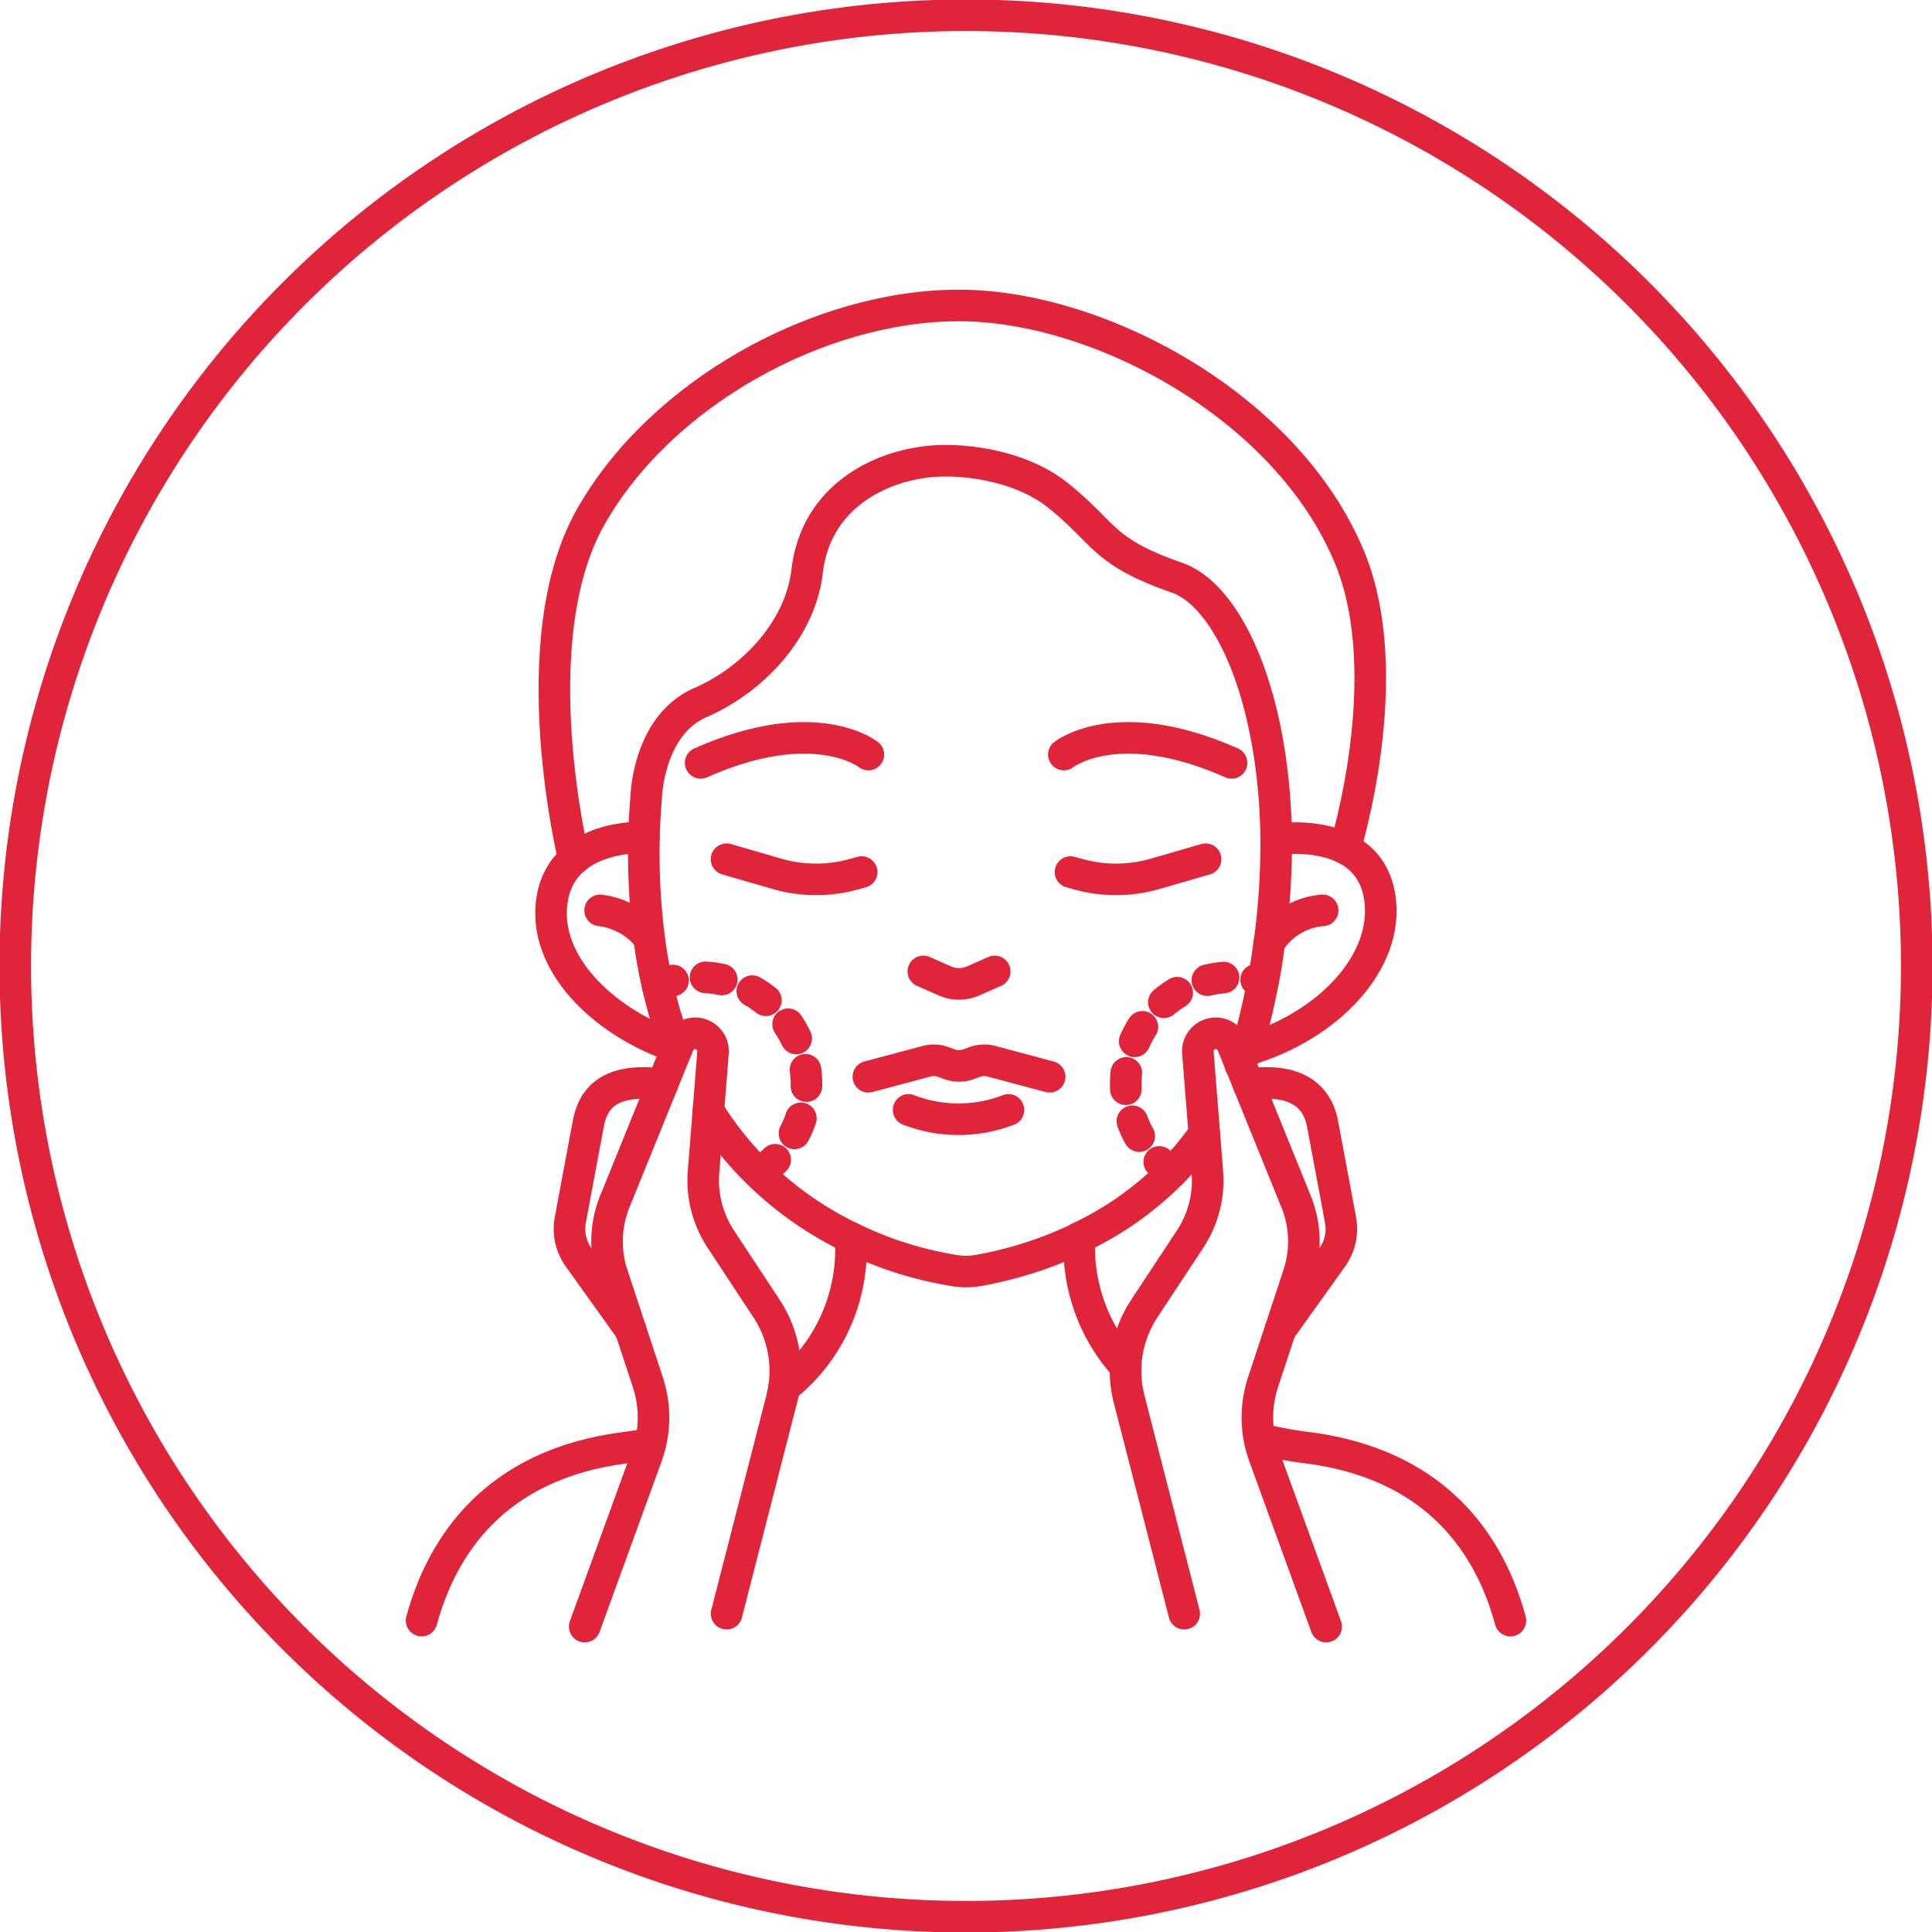
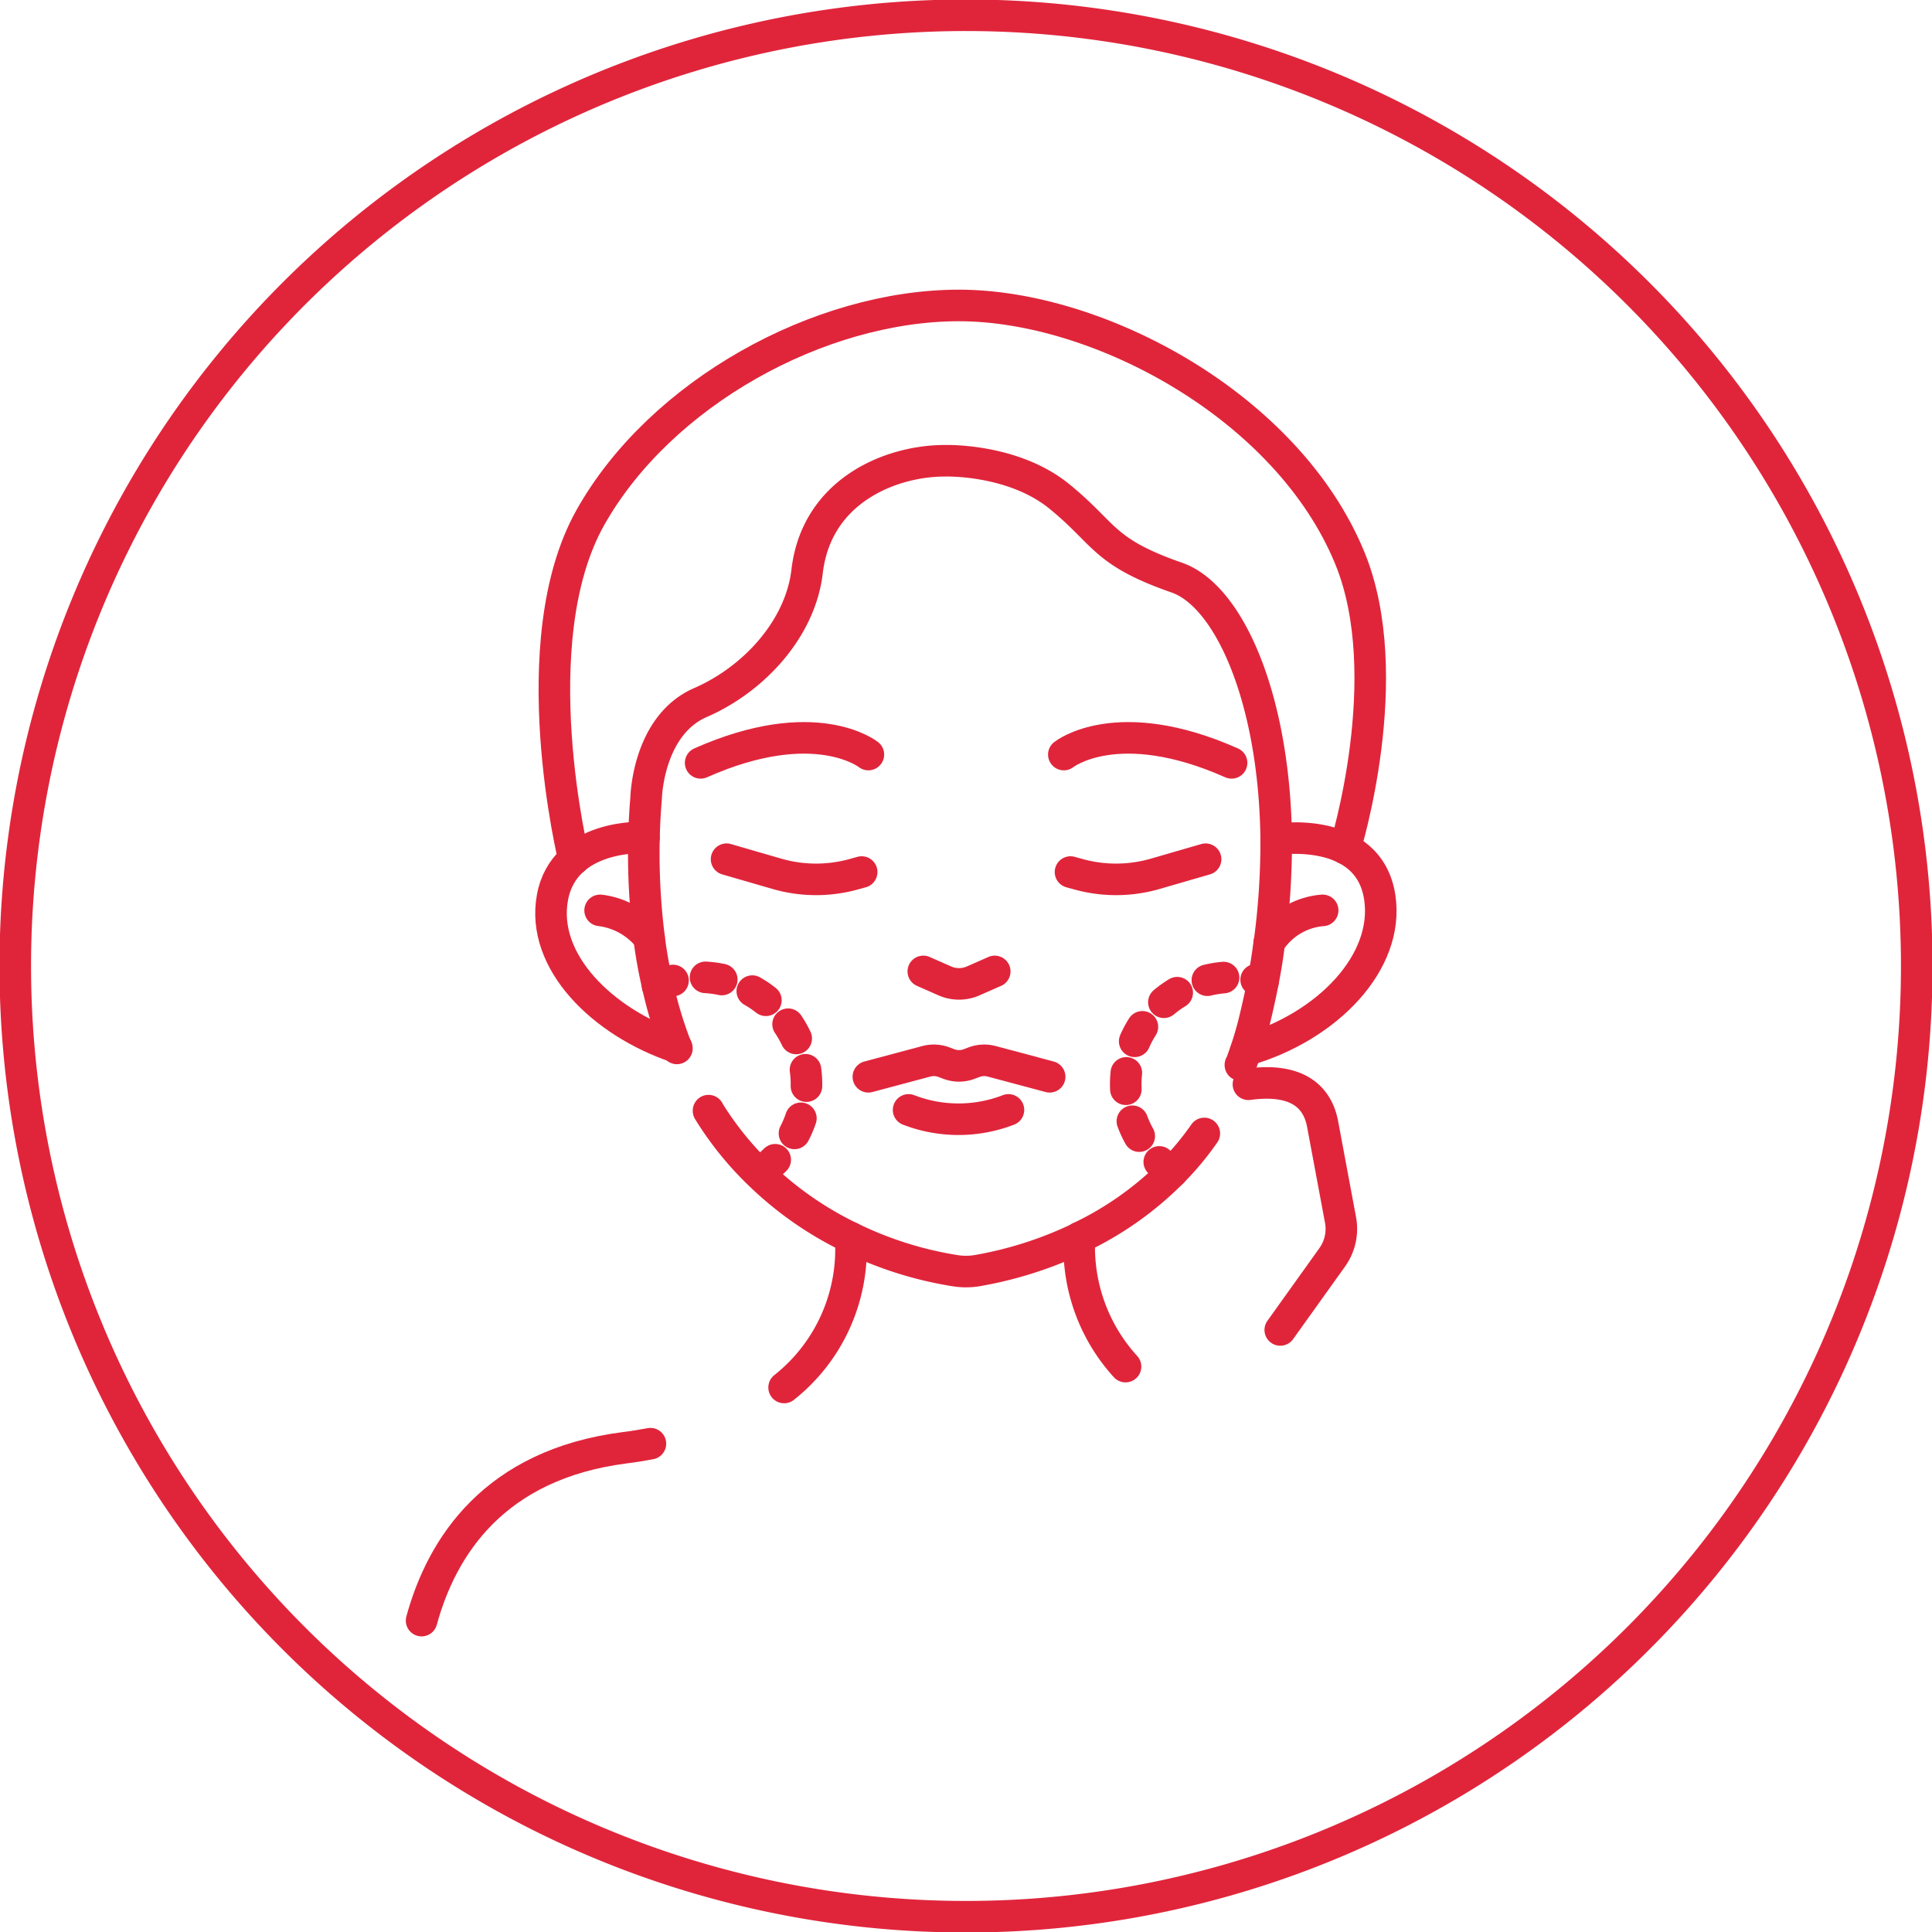
<svg xmlns="http://www.w3.org/2000/svg" width="122.427" height="122.427" viewBox="0 0 122.427 122.427">
  <defs>
    <clipPath id="clip-path">
      <rect id="Rectangle_471" data-name="Rectangle 471" width="122.428" height="122.428" fill="none" stroke="#e0253b" stroke-width="2" />
    </clipPath>
  </defs>
  <g id="Group_908" data-name="Group 908" transform="translate(0 0)">
    <g id="Group_908-2" data-name="Group 908" transform="translate(0 0)" clip-path="url(#clip-path)">
      <path id="Path_2312" data-name="Path 2312" d="M66.23,56.017a18.219,18.219,0,0,1-2.047,2.456,20.874,20.874,0,0,1-5.866,4.146v.014a24.635,24.635,0,0,1-6.465,2.074,4.325,4.325,0,0,1-1.447,0,23.388,23.388,0,0,1-6.588-2.088,21.908,21.908,0,0,1-5.826-4.078,20.373,20.373,0,0,1-3.178-3.957v-.013" transform="translate(10.085 15.808)" fill="none" stroke="#e0253b" stroke-linecap="round" stroke-linejoin="round" stroke-width="2" />
      <path id="Path_2313" data-name="Path 2313" d="M33.729,59.879A.184.184,0,0,1,33.7,59.8h-.014a26.732,26.732,0,0,1-1.172-3.888,28.432,28.432,0,0,1-.546-3.042,42.255,42.255,0,0,1-.192-8.825s.083-4.625,3.451-6.085c3.384-1.473,6.33-4.679,6.753-8.307.6-5.143,5.334-7.012,8.717-7.012,0,0,4.3-.15,7.257,2.251s2.729,3.507,7.462,5.157c3.342,1.172,6.193,7.748,6.289,16.574a47.149,47.149,0,0,1-.423,6.506c0,.014-.014.014-.014.027-.1.819-.231,1.651-.395,2.483-.178.914-.382,1.829-.614,2.756-.205.792-.437,1.528-.7,2.238a1.3,1.3,0,0,1-.123.286v.013" transform="translate(9.165 6.557)" fill="none" stroke="#e0253b" stroke-linecap="round" stroke-linejoin="round" stroke-width="2" />
      <path id="Path_2314" data-name="Path 2314" d="M35.7,42.217l3.184.923a8.927,8.927,0,0,0,4.863.032l.513-.142" transform="translate(10.342 12.23)" fill="none" stroke="#e0253b" stroke-linecap="round" stroke-linejoin="round" stroke-width="2" />
      <path id="Path_2315" data-name="Path 2315" d="M61.159,42.217l-3.184.923a8.927,8.927,0,0,1-4.863.032l-.513-.142" transform="translate(15.237 12.23)" fill="none" stroke="#e0253b" stroke-linecap="round" stroke-linejoin="round" stroke-width="2" />
      <path id="Path_2316" data-name="Path 2316" d="M45.055,37.313s-3.371-2.7-10.63.526" transform="translate(9.973 10.502)" fill="none" stroke="#e0253b" stroke-linecap="round" stroke-linejoin="round" stroke-width="2" />
      <path id="Path_2317" data-name="Path 2317" d="M52.271,37.313s3.371-2.7,10.63.526" transform="translate(15.142 10.502)" fill="none" stroke="#e0253b" stroke-linecap="round" stroke-linejoin="round" stroke-width="2" />
      <path id="Path_2318" data-name="Path 2318" d="M49.892,47.73l-1.363.6a2.225,2.225,0,0,1-1.8,0l-1.362-.6" transform="translate(13.142 13.827)" fill="none" stroke="#e0253b" stroke-linecap="round" stroke-linejoin="round" stroke-width="2" />
      <path id="Path_2319" data-name="Path 2319" d="M54.154,53.141,50.48,52.16a1.827,1.827,0,0,0-1.117.057l-.308.116a1.831,1.831,0,0,1-1.288,0l-.308-.116a1.823,1.823,0,0,0-1.116-.057l-3.676.981" transform="translate(12.36 15.092)" fill="none" stroke="#e0253b" stroke-linecap="round" stroke-linejoin="round" stroke-width="2" />
      <path id="Path_2320" data-name="Path 2320" d="M44.643,54.535a8.773,8.773,0,0,0,6.327,0" transform="translate(12.933 15.798)" fill="none" stroke="#e0253b" stroke-linecap="round" stroke-linejoin="round" stroke-width="2" />
      <path id="Path_2321" data-name="Path 2321" d="M58.244,60.372a6.778,6.778,0,0,1,3.847-12.359,6.874,6.874,0,0,1,1.923.273" transform="translate(16.024 13.909)" fill="none" stroke="#e0253b" stroke-linecap="round" stroke-linejoin="round" stroke-width="2" stroke-dasharray="1.039 2.078" />
      <path id="Path_2322" data-name="Path 2322" d="M32.307,48.559a6.678,6.678,0,0,1,2.661-.546,6.78,6.78,0,0,1,3.75,12.427" transform="translate(9.359 13.909)" fill="none" stroke="#e0253b" stroke-linecap="round" stroke-linejoin="round" stroke-width="2" stroke-dasharray="1.039 2.078" />
      <path id="Path_2323" data-name="Path 2323" d="M32.966,41.151s-5.054-.263-5.8,3.8,3.174,7.907,7.857,9.487" transform="translate(7.842 11.92)" fill="none" stroke="#e0253b" stroke-linecap="round" stroke-linejoin="round" stroke-width="2" />
      <path id="Path_2324" data-name="Path 2324" d="M63.131,41.255s5.877-.93,6.568,3.689c.613,4.088-3.3,8.184-8.478,9.682" transform="translate(17.735 11.929)" fill="none" stroke="#e0253b" stroke-linecap="round" stroke-linejoin="round" stroke-width="2" />
      <path id="Path_2325" data-name="Path 2325" d="M29.486,44.731a4.666,4.666,0,0,1,3.1,1.737" transform="translate(8.542 12.958)" fill="none" stroke="#e0253b" stroke-linecap="round" stroke-linejoin="round" stroke-width="2" />
      <path id="Path_2326" data-name="Path 2326" d="M65.746,44.731a4.407,4.407,0,0,0-3.375,2.025" transform="translate(18.068 12.958)" fill="none" stroke="#e0253b" stroke-linecap="round" stroke-linejoin="round" stroke-width="2" />
      <path id="Path_2327" data-name="Path 2327" d="M28.48,50.1s-3.392-13.765,1.038-21.65,14.51-13.441,23.361-13.441S73.687,21.4,77.639,31c3.09,7.509-.3,18.419-.3,18.419" transform="translate(7.891 4.347)" fill="none" stroke="#e0253b" stroke-linecap="round" stroke-linejoin="round" stroke-width="2" />
      <path id="Path_2328" data-name="Path 2328" d="M20.714,82.147c1.282-4.693,4.6-9.889,12.863-10.953.574-.068,1.119-.164,1.638-.259" transform="translate(6.001 20.548)" fill="none" stroke="#e0253b" stroke-linecap="round" stroke-linejoin="round" stroke-width="2" />
      <path id="Path_2329" data-name="Path 2329" d="M42.742,60.811a11.169,11.169,0,0,1-4.215,9.495" transform="translate(11.161 17.616)" fill="none" stroke="#e0253b" stroke-linecap="round" stroke-linejoin="round" stroke-width="2" />
-       <path id="Path_2330" data-name="Path 2330" d="M61.891,70.7a26.374,26.374,0,0,0,3.042.56c8.267,1.064,11.581,6.261,12.849,10.953" transform="translate(17.929 20.481)" fill="none" stroke="#e0253b" stroke-linecap="round" stroke-linejoin="round" stroke-width="2" />
      <path id="Path_2331" data-name="Path 2331" d="M55.963,68.982a11.239,11.239,0,0,1-2.92-8.157v-.014" transform="translate(15.359 17.616)" fill="none" stroke="#e0253b" stroke-linecap="round" stroke-linejoin="round" stroke-width="2" />
-       <path id="Path_2332" data-name="Path 2332" d="M37.722,87.547l3.492-13.6a7.173,7.173,0,0,0-.954-5.721L37.347,63.8a6.748,6.748,0,0,1-1.088-4.241l.6-7.56a1.136,1.136,0,0,0-2.186-.517l-4.033,9.941a6.745,6.745,0,0,0-.155,4.649l2.243,6.8a7.162,7.162,0,0,1-.071,4.694l-3.927,10.8" transform="translate(8.322 14.708)" fill="none" stroke="#e0253b" stroke-linecap="round" stroke-linejoin="round" stroke-width="2" />
-       <path id="Path_2333" data-name="Path 2333" d="M31.853,68.862l-3.291-4.6a3.1,3.1,0,0,1-.529-2.373l1.136-6.074c.257-1.377,1.072-2.995,4.7-2.521" transform="translate(8.106 15.414)" fill="none" stroke="#e0253b" stroke-linecap="round" stroke-linejoin="round" stroke-width="2" />
-       <path id="Path_2334" data-name="Path 2334" d="M59.021,87.547l-3.492-13.6a7.173,7.173,0,0,1,.954-5.721L59.4,63.8a6.739,6.739,0,0,0,1.087-4.241l-.6-7.56a1.136,1.136,0,0,1,2.186-.517l4.033,9.941a6.745,6.745,0,0,1,.155,4.649l-2.243,6.8a7.162,7.162,0,0,0,.071,4.694l3.927,10.8" transform="translate(16.021 14.708)" fill="none" stroke="#e0253b" stroke-linecap="round" stroke-linejoin="round" stroke-width="2" />
      <path id="Path_2335" data-name="Path 2335" d="M63.357,68.862l3.291-4.6a3.1,3.1,0,0,0,.527-2.373l-1.135-6.074c-.257-1.377-1.237-2.995-4.7-2.521" transform="translate(17.771 15.414)" fill="none" stroke="#e0253b" stroke-linecap="round" stroke-linejoin="round" stroke-width="2" />
      <path id="Path_2336" data-name="Path 2336" d="M121.243,61A60.246,60.246,0,1,1,61,.75,60.247,60.247,0,0,1,121.243,61Z" transform="translate(0.217 0.217)" fill="none" stroke="#e0253b" stroke-linecap="round" stroke-miterlimit="10" stroke-width="2" />
    </g>
  </g>
</svg>